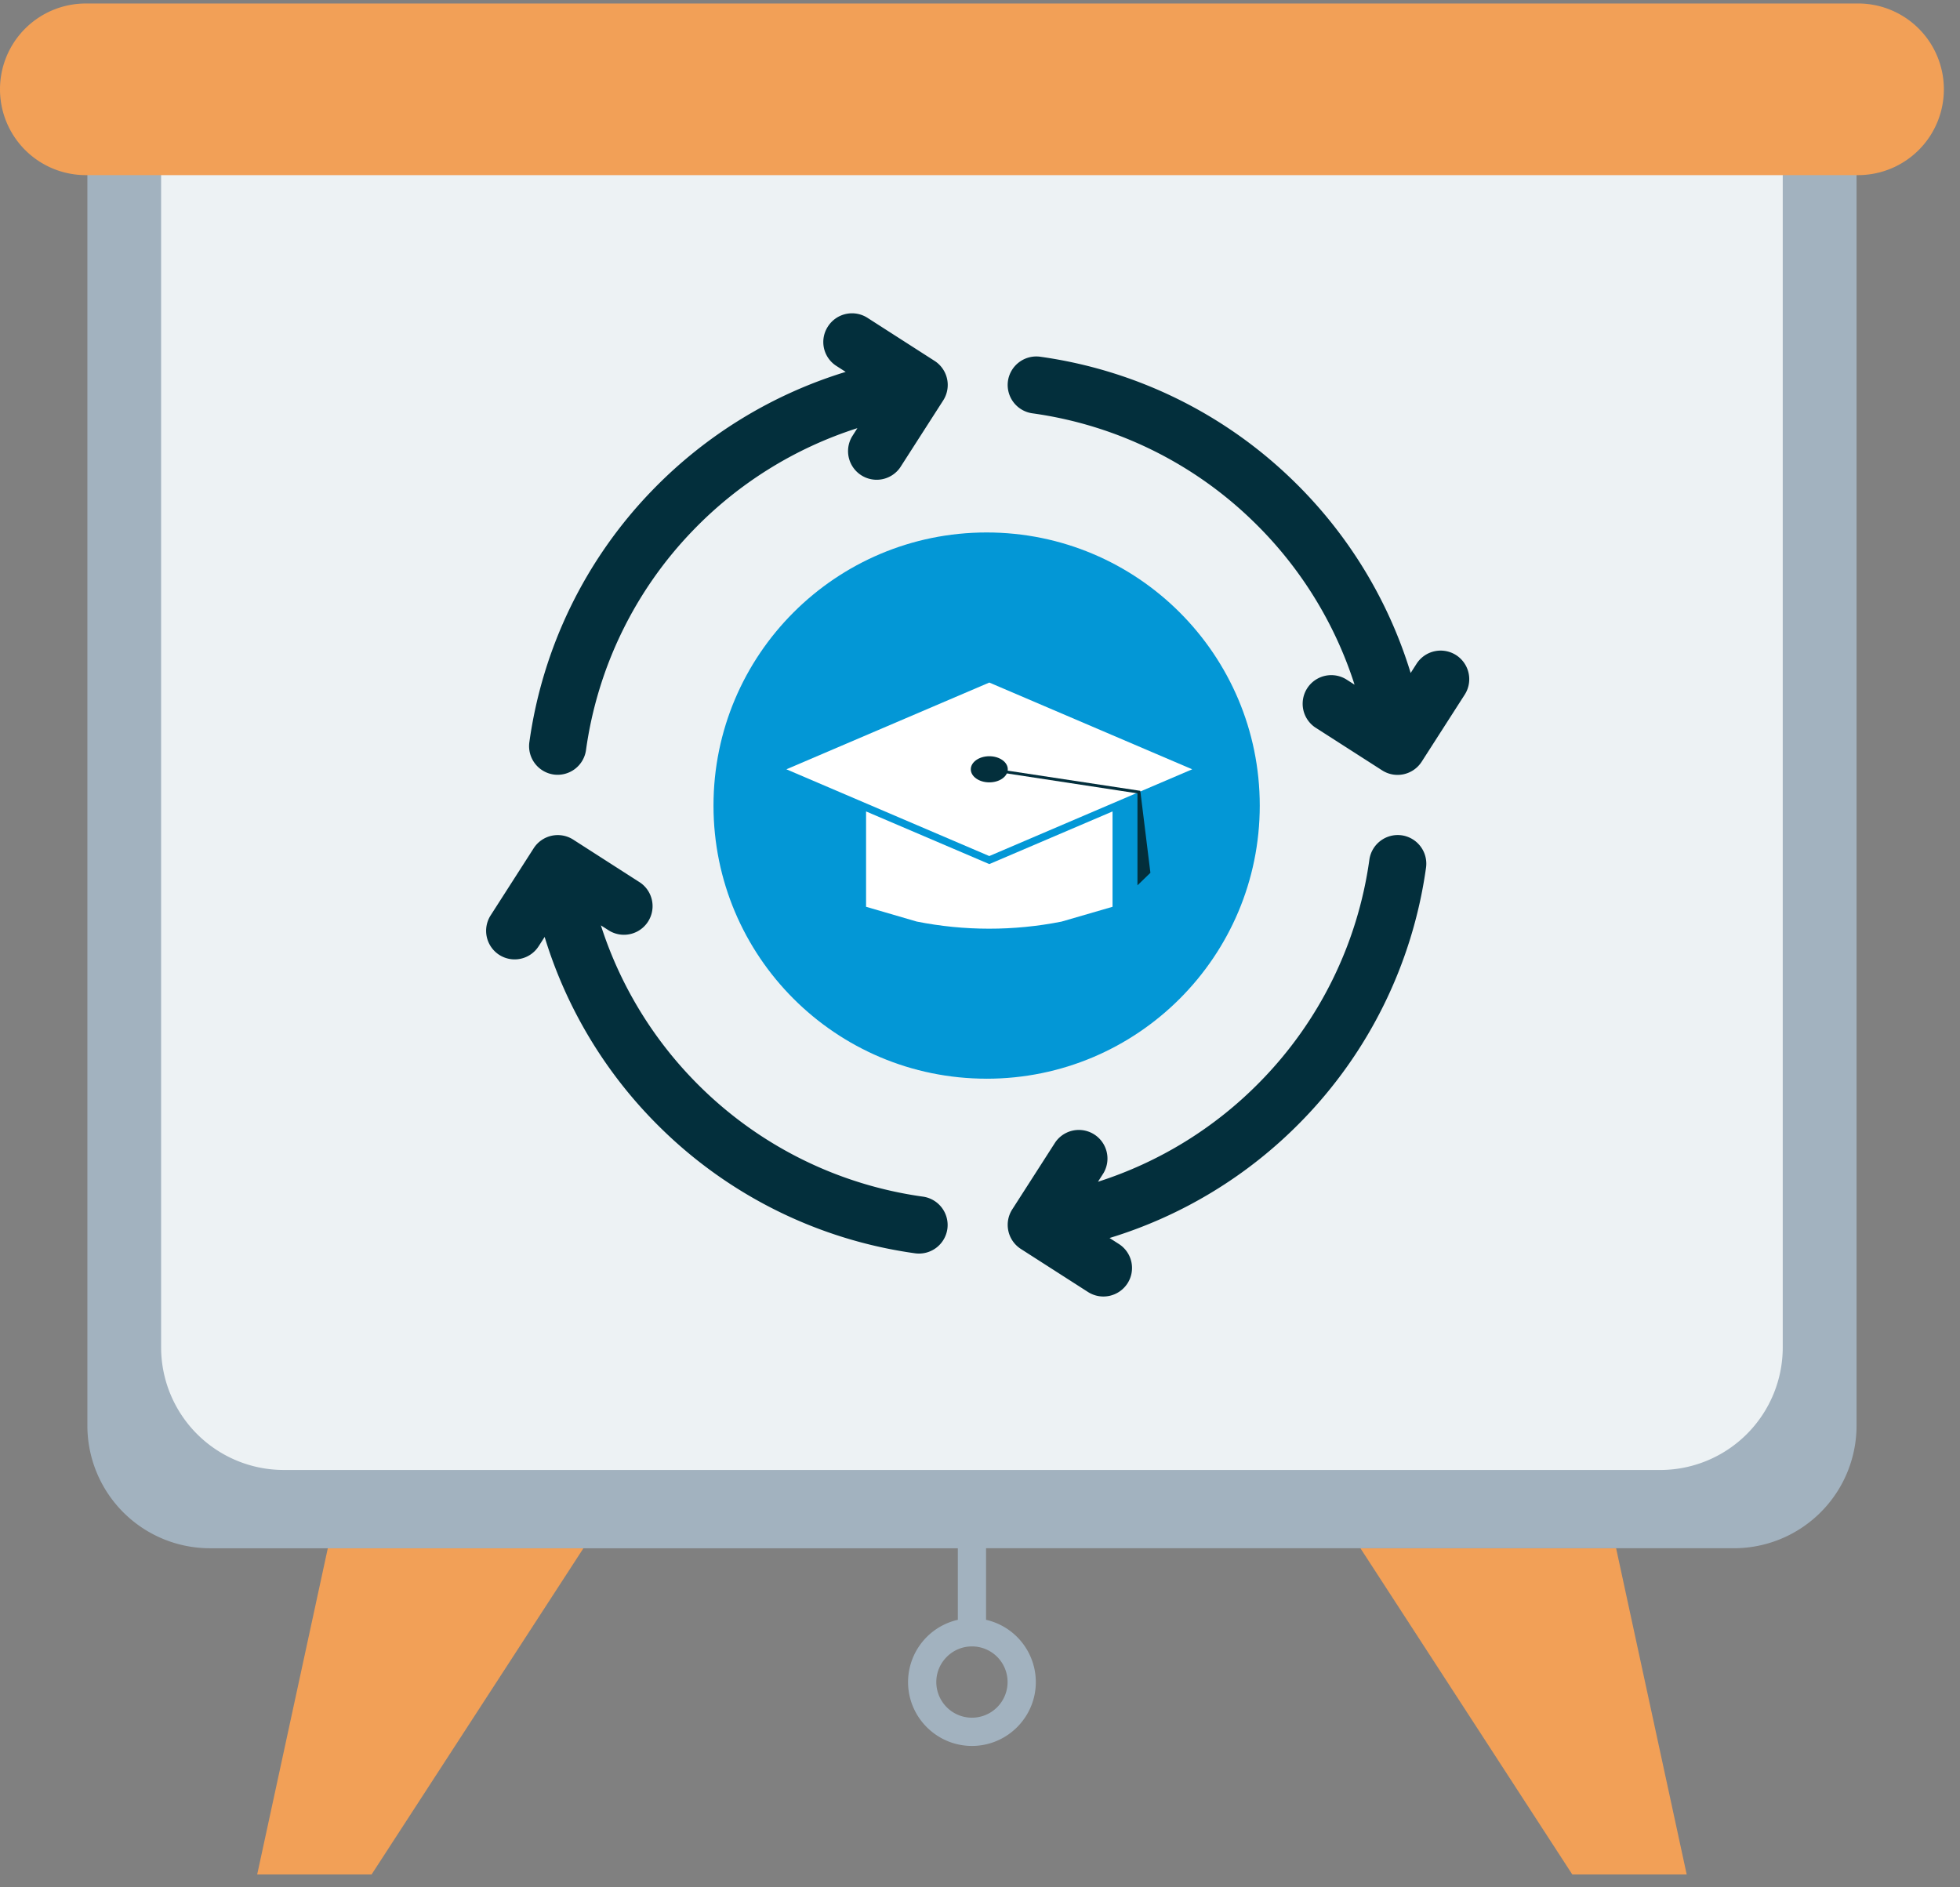
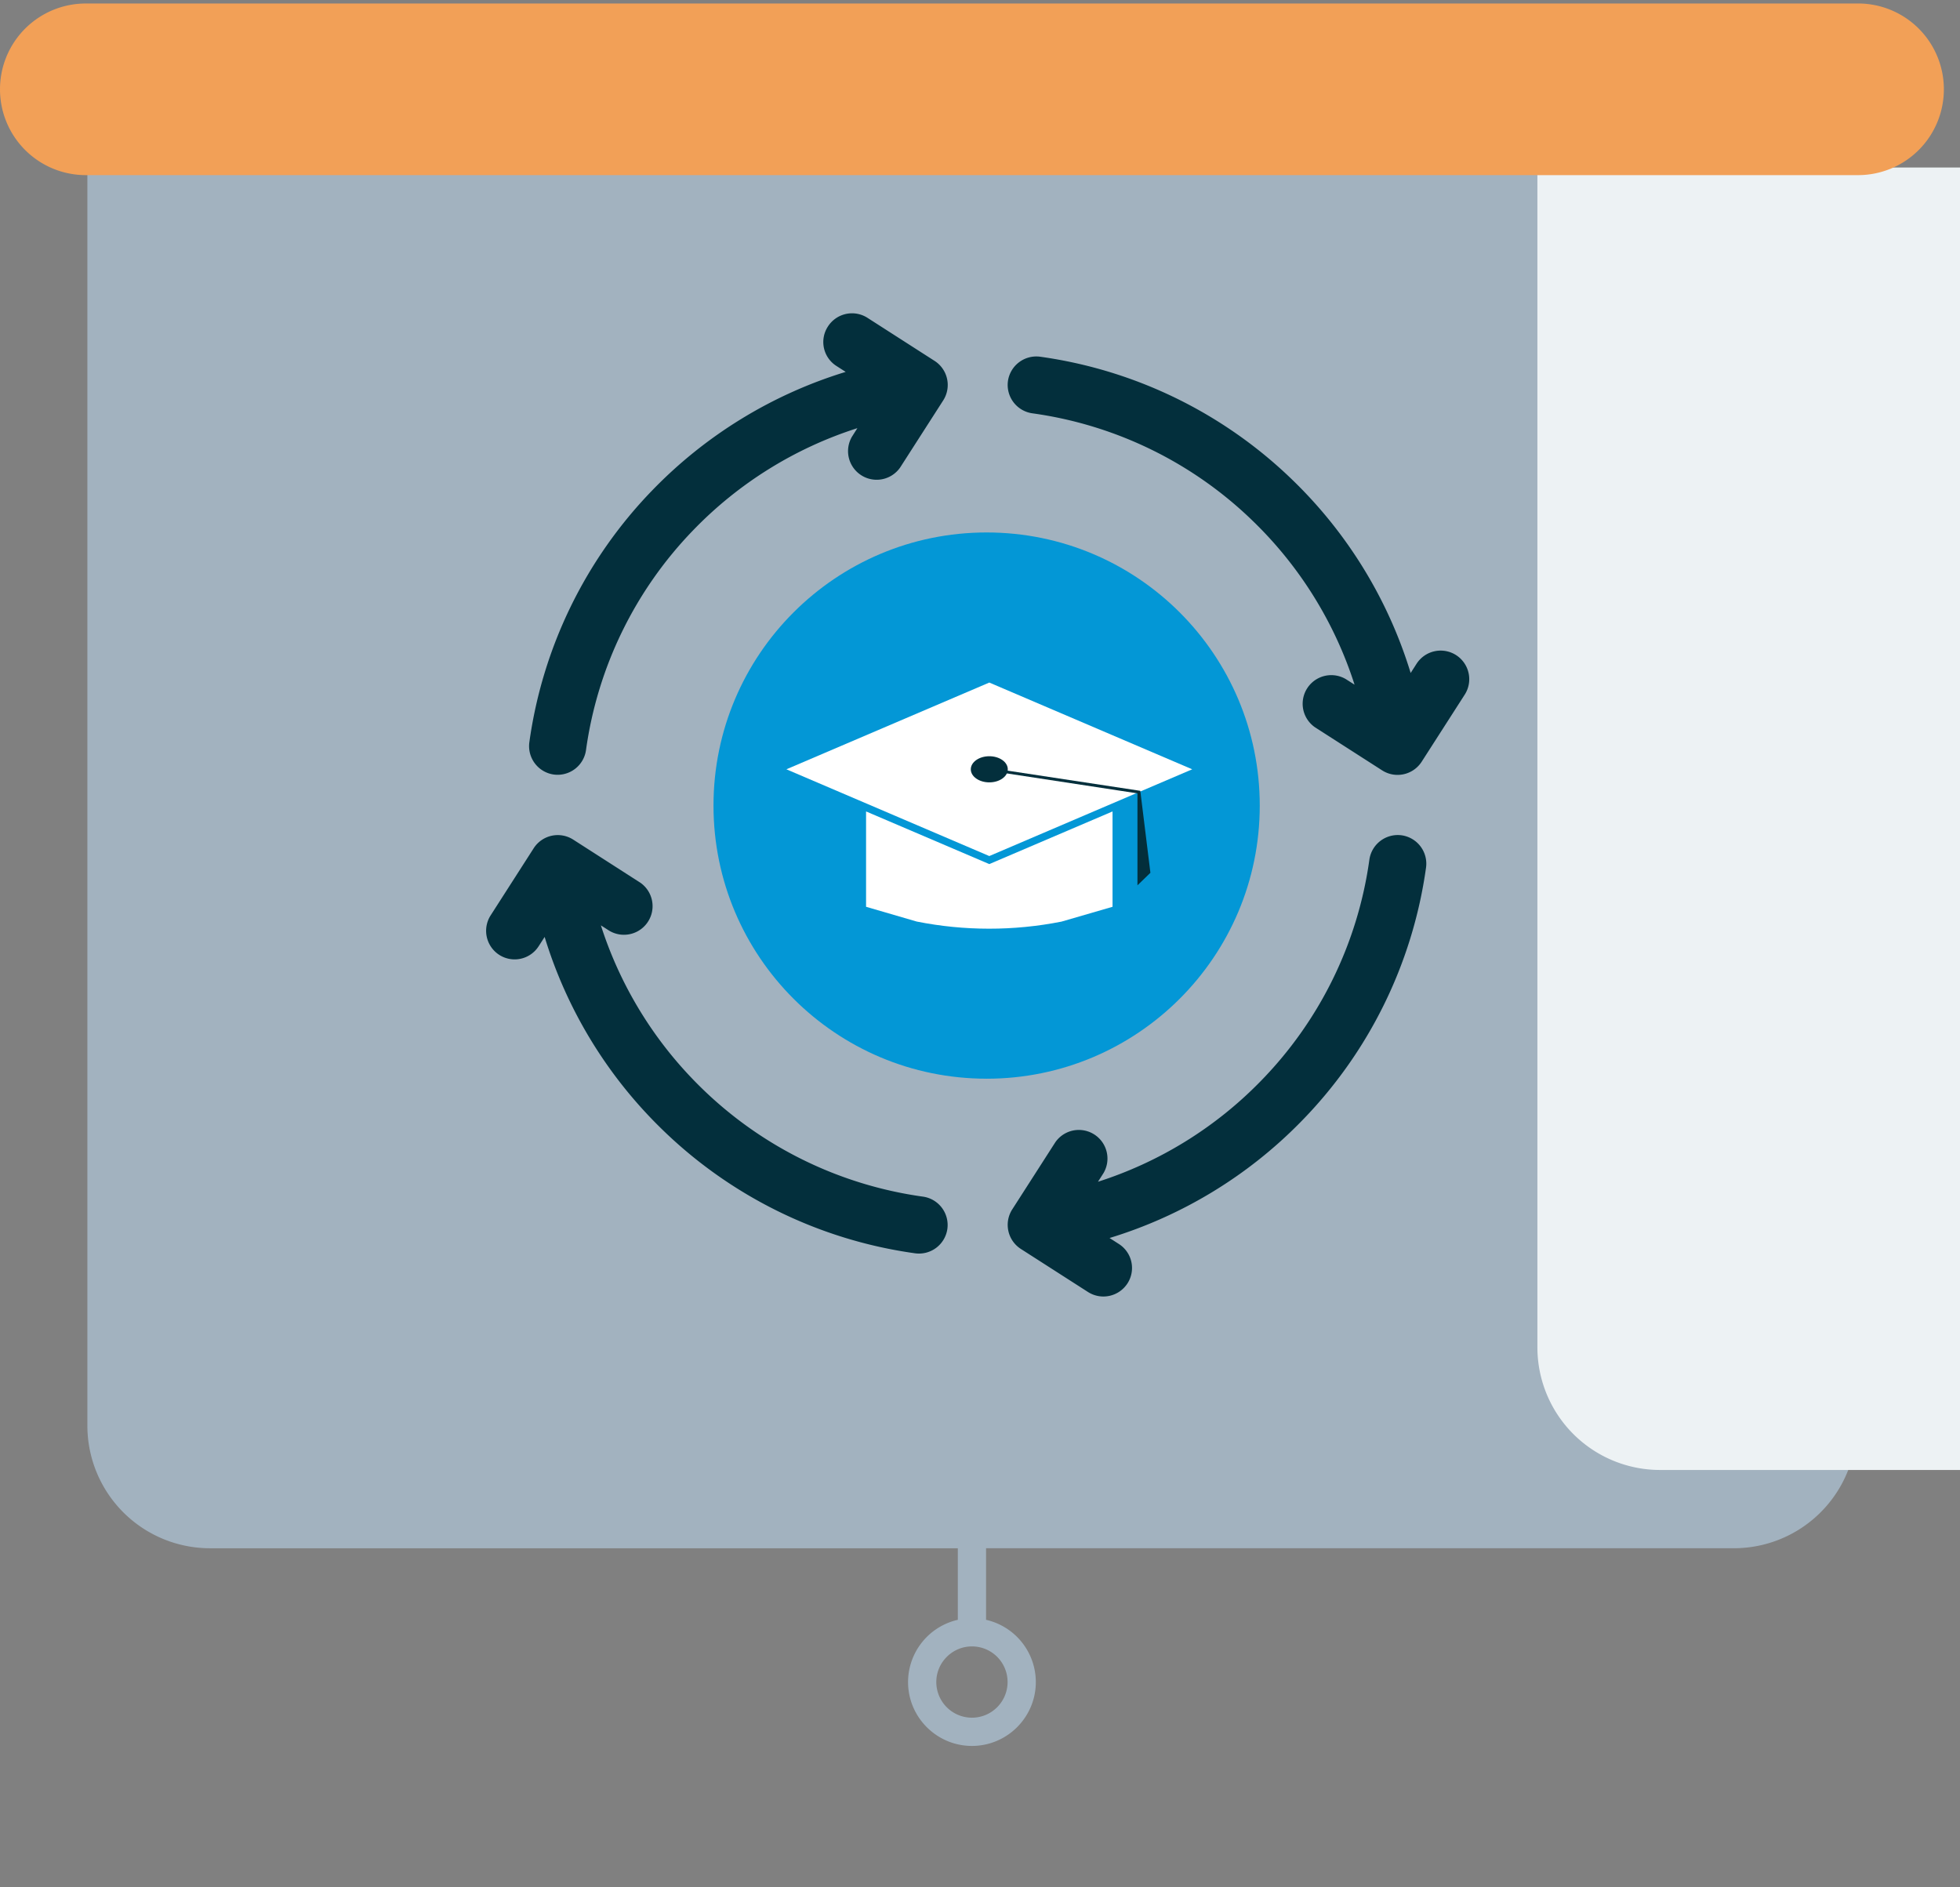
<svg xmlns="http://www.w3.org/2000/svg" width="108" height="104" fill="none">
  <rect width="100%" height="100%" fill="#808080" stroke="none" />
-   <path fill="#F2A057" d="M86.636 103.29h6.304l-3.89-17.978H74.96l11.676 17.978ZM20.476 103.29h-6.304l3.892-17.979h14.087L20.476 103.29Z" />
  <path fill="#A2B2BF" d="M4.815 4.922v73.634a6.758 6.758 0 0 0 6.759 6.76h41.204v3.943a3.523 3.523 0 0 0-2.742 3.43c0 1.94 1.58 3.52 3.52 3.52s3.52-1.58 3.52-3.52a3.523 3.523 0 0 0-2.742-3.43v-3.944H95.54a6.759 6.759 0 0 0 6.76-6.759V4.922H4.815ZM55.52 92.689a1.966 1.966 0 0 1-1.964 1.964 1.966 1.966 0 0 1-1.964-1.964c0-1.081.883-1.964 1.964-1.964a1.961 1.961 0 0 1 1.964 1.964Z" />
-   <path fill="#EDF2F4" d="M91.474 81.002H15.638a6.759 6.759 0 0 1-6.76-6.759V9.231h89.355v65.012a6.758 6.758 0 0 1-6.76 6.76Z" />
+   <path fill="#EDF2F4" d="M91.474 81.002a6.759 6.759 0 0 1-6.76-6.759V9.231h89.355v65.012a6.758 6.758 0 0 1-6.76 6.76Z" />
  <path fill="#F2A057" d="M102.382.193H4.729A4.727 4.727 0 0 0 0 4.922 4.727 4.727 0 0 0 4.729 9.65h97.653a4.727 4.727 0 0 0 4.729-4.73 4.727 4.727 0 0 0-4.729-4.728Z" />
  <path fill="#032F3C" fill-rule="evenodd" d="M56.889 22.776a21.7 21.7 0 0 1 12.18 5.966 21.79 21.79 0 0 1 5.57 8.987l-.475-.303a1.577 1.577 0 0 0-1.704 2.652l3.699 2.373c.735.47 1.703.256 2.177-.475l2.373-3.698a1.577 1.577 0 0 0-.475-2.178 1.578 1.578 0 0 0-2.177.474l-.327.51a24.922 24.922 0 0 0-6.472-10.598 24.892 24.892 0 0 0-13.942-6.829 1.58 1.58 0 0 0-1.777 1.346 1.579 1.579 0 0 0 1.35 1.773ZM29.681 52.142l.33-.513a24.92 24.92 0 0 0 6.37 10.504 24.878 24.878 0 0 0 14.044 6.93 1.58 1.58 0 0 0 1.777-1.345 1.58 1.58 0 0 0-1.345-1.778A21.735 21.735 0 0 1 38.59 59.89a21.808 21.808 0 0 1-5.48-8.898l.47.3a1.577 1.577 0 0 0 1.703-2.652l-3.697-2.373a1.577 1.577 0 0 0-2.178.474l-2.372 3.699a1.577 1.577 0 0 0 .474 2.178 1.57 1.57 0 0 0 2.17-.475ZM61.653 68.55l-.514-.33a24.936 24.936 0 0 0 10.52-6.383 24.88 24.88 0 0 0 6.919-14.031 1.58 1.58 0 0 0-1.346-1.777 1.58 1.58 0 0 0-1.777 1.345 21.71 21.71 0 0 1-6.04 12.254 21.778 21.778 0 0 1-8.914 5.492l.3-.47a1.577 1.577 0 0 0-2.652-1.704l-2.373 3.698a1.577 1.577 0 0 0 .475 2.178l3.698 2.372c.735.47 1.704.257 2.178-.474a1.568 1.568 0 0 0-.474-2.17ZM46.089 20.166l.51.327a25.004 25.004 0 0 0-10.68 6.55 24.858 24.858 0 0 0-6.751 13.86 1.58 1.58 0 0 0 1.345 1.777 1.58 1.58 0 0 0 1.777-1.346 21.706 21.706 0 0 1 5.904-12.114 21.792 21.792 0 0 1 9.05-5.627l-.296.466a1.577 1.577 0 0 0 2.652 1.703l2.373-3.698a1.577 1.577 0 0 0-.475-2.177L47.8 17.514a1.577 1.577 0 0 0-2.178.475 1.564 1.564 0 0 0 .467 2.177Z" clip-rule="evenodd" />
  <path fill="#0397D6" d="M54.365 59.442c8.312 0 15.05-6.739 15.05-15.05 0-8.313-6.738-15.051-15.05-15.051-8.313 0-15.05 6.738-15.05 15.05 0 8.312 6.737 15.05 15.05 15.05Z" />
  <path fill="#fff" d="m54.512 47.615-6.79-2.901v5.254l2.789.813c2.633.525 5.347.525 7.98.004l2.812-.817v-5.254l-6.79 2.901Z" />
  <path fill="#fff" d="m54.512 47.172-11.18-4.78 11.18-4.78 11.181 4.78-11.18 4.78Z" />
  <path fill="#032F3C" d="M54.513 43.112c.562 0 1.018-.322 1.018-.72 0-.397-.456-.72-1.018-.72-.563 0-1.02.323-1.02.72 0 .398.457.72 1.02.72Z" />
  <path fill="#032F3C" d="m63.391 48.094-.715.692v-5.068L54.5 42.47l.023-.155 8.31 1.263.557 4.516Z" />
</svg>